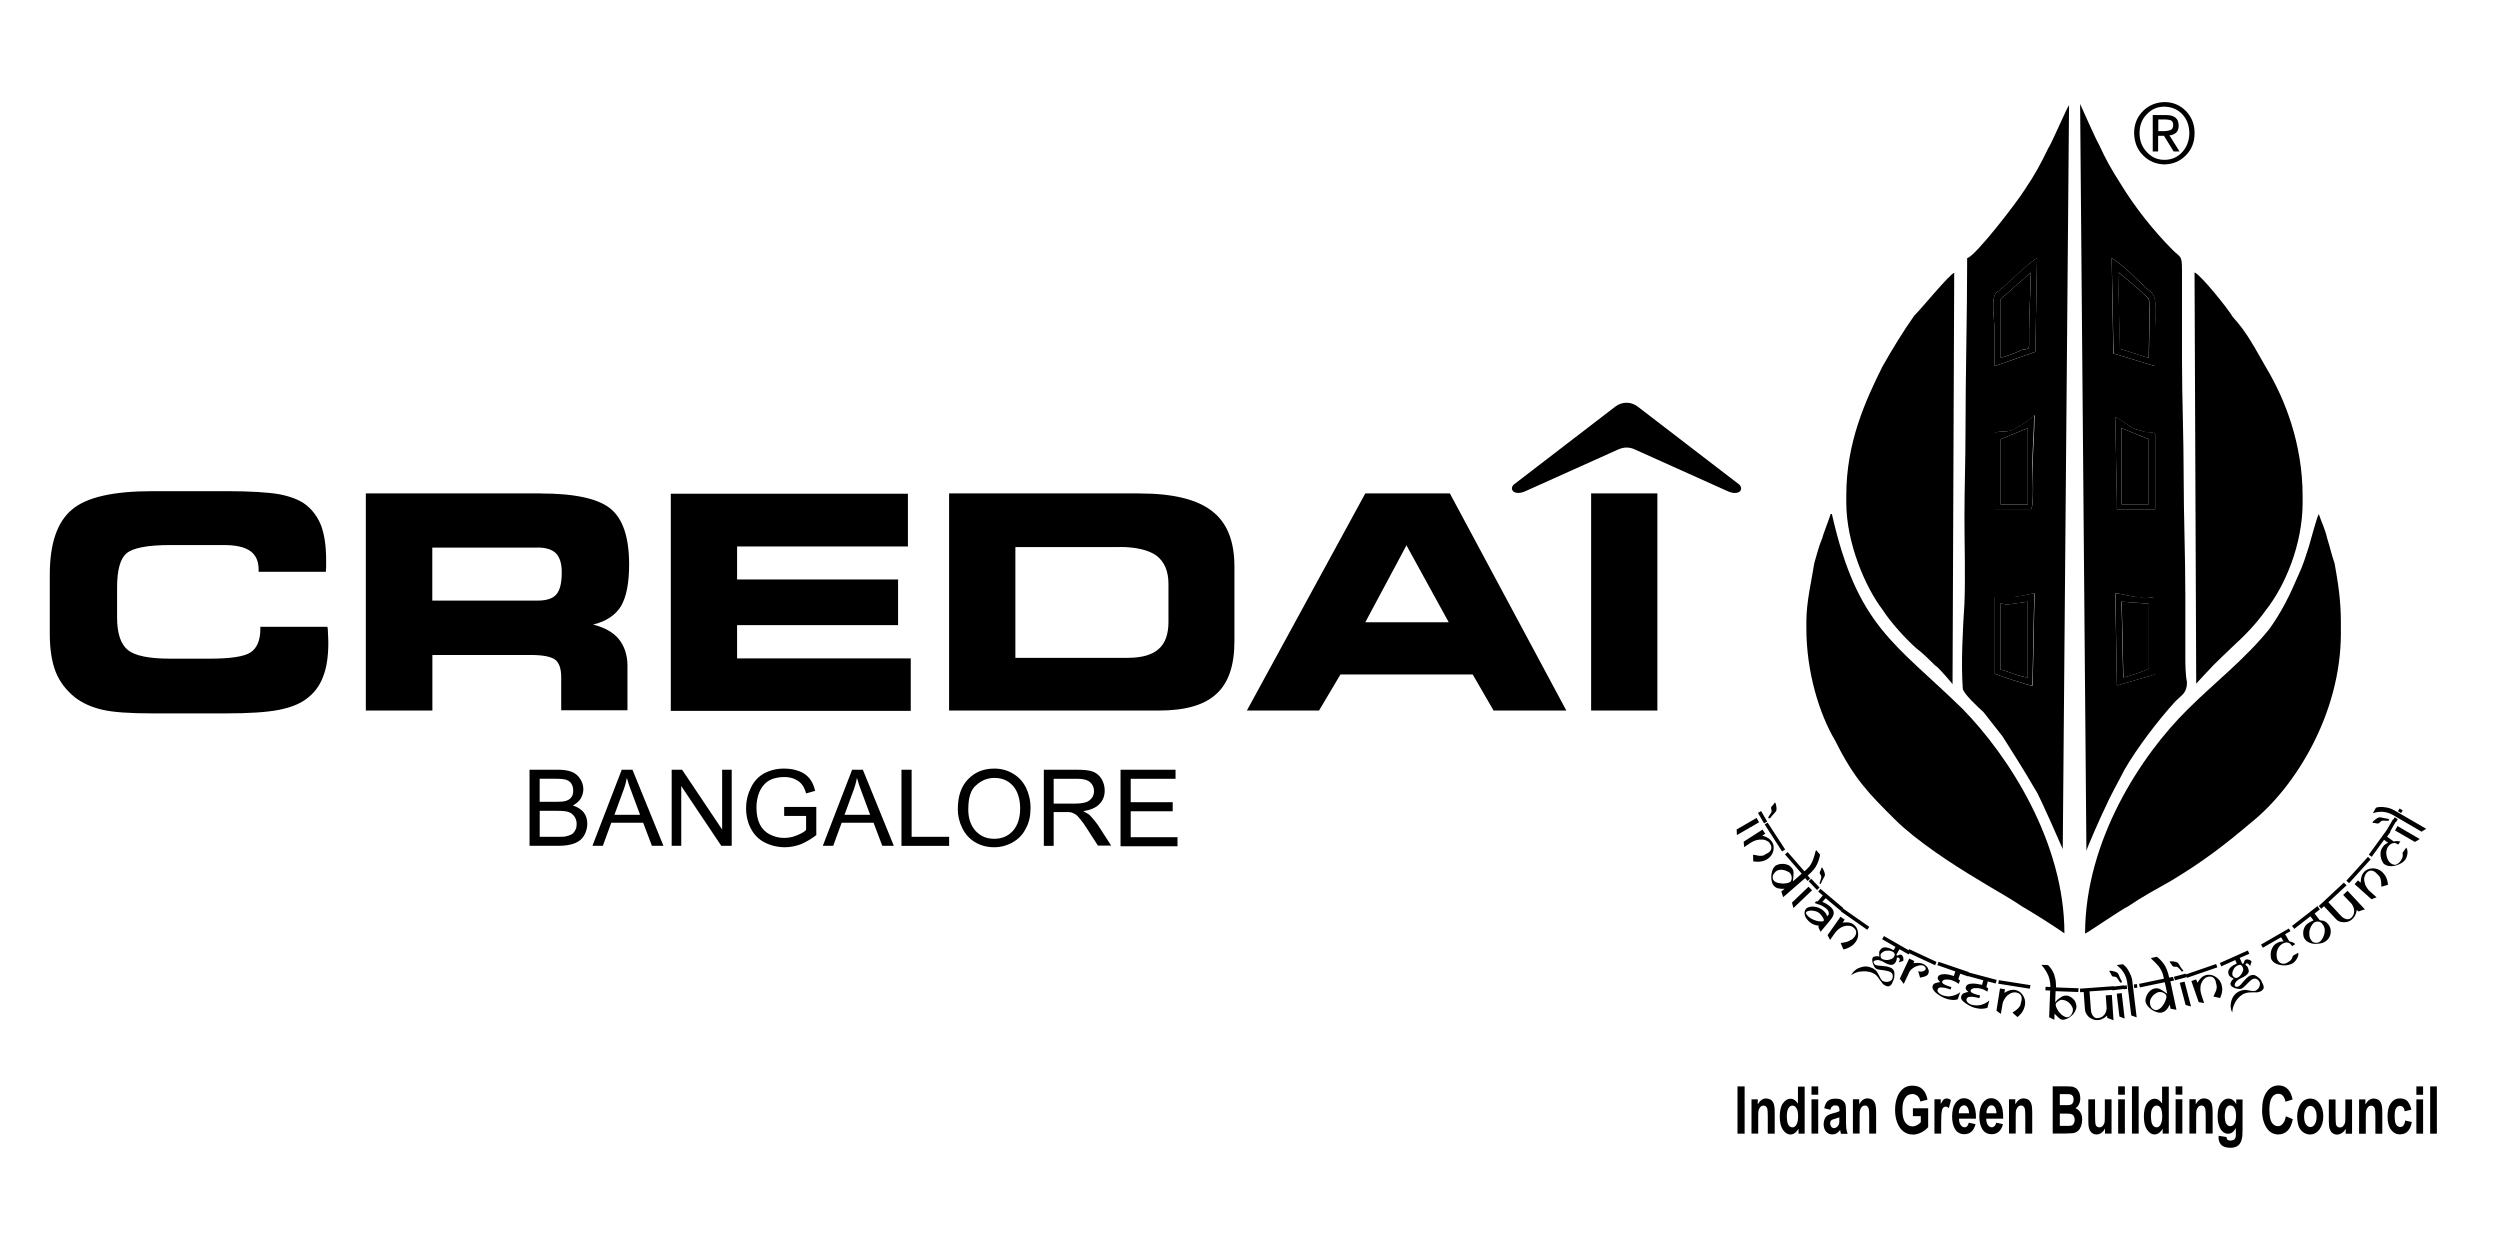
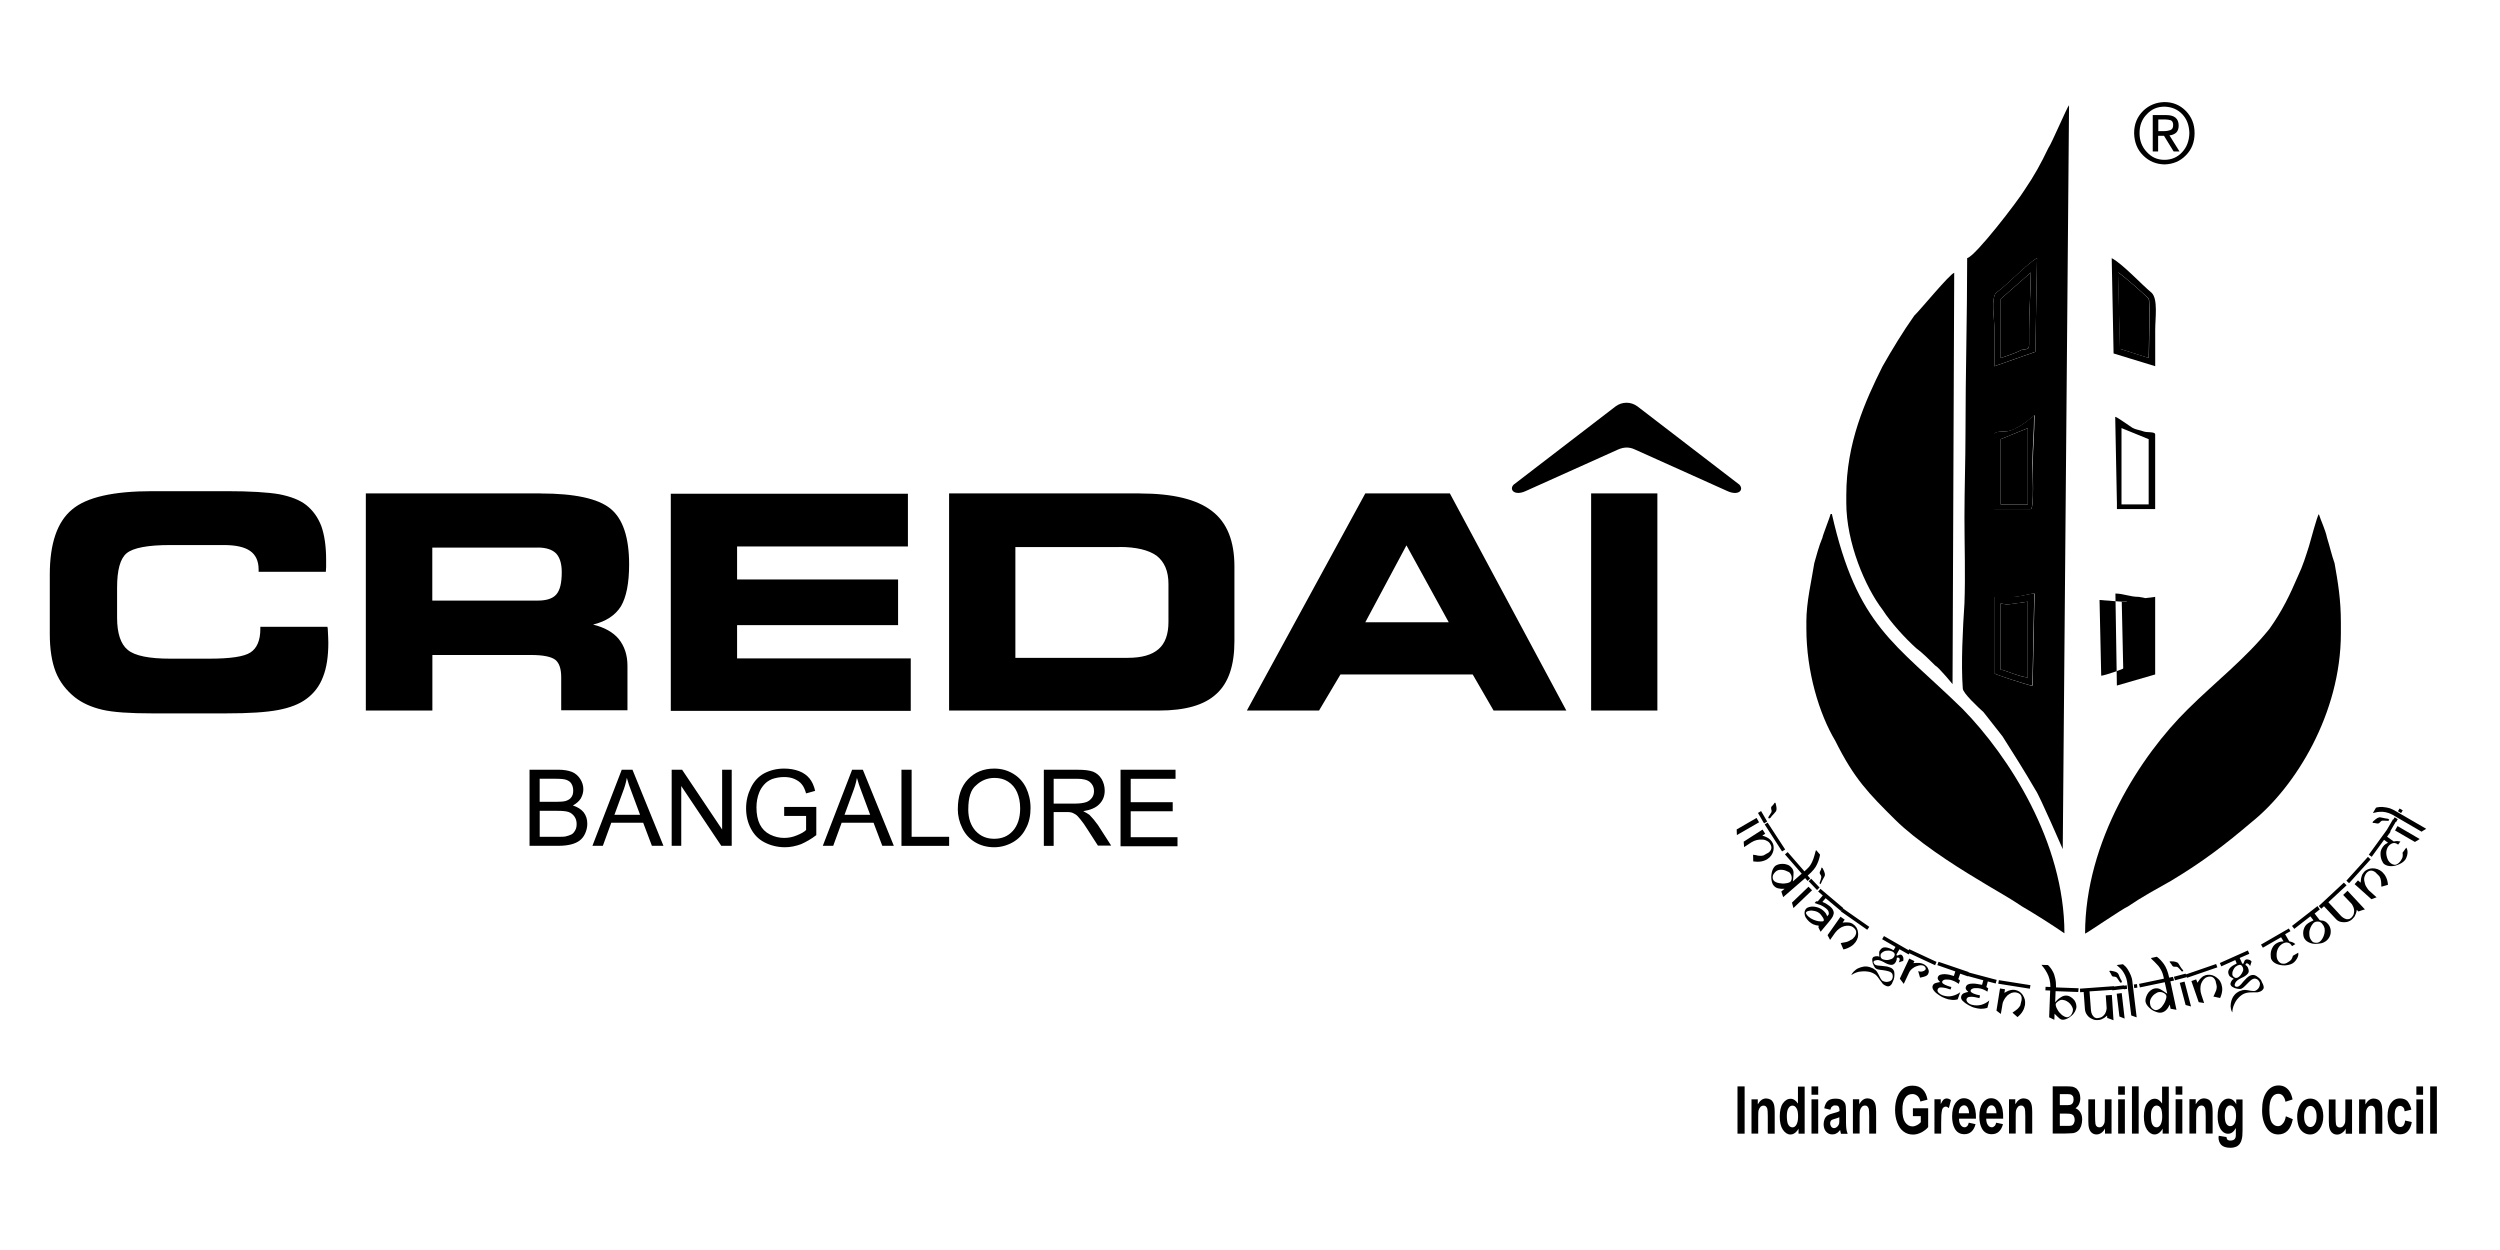
<svg xmlns="http://www.w3.org/2000/svg" id="layer" viewBox="0 0 600 300">
  <defs>
    <style>
      .cls-1 {
        fill: #618ec2;
      }

      .cls-1, .cls-2, .cls-3, .cls-4, .cls-5, .cls-6, .cls-7, .cls-8, .cls-9 {
        stroke-width: 0px;
      }

      .cls-1, .cls-3, .cls-5, .cls-6, .cls-7, .cls-8 {
        fill-rule: evenodd;
      }

      .cls-2 {
        fill: #005b31;
      }

      .cls-5 {
        fill: #80be43;
      }

      .cls-6 {
        fill: #00b5e5;
      }

      .cls-7 {
        fill: #fff;
      }

      .cls-8 {
        fill: #a61d3a;
      }

      .cls-9 {
        fill: #221e1f;
      }
    </style>
  </defs>
  <g>
    <path className="cls-8" d="m388.37,107.87c-7.38,3.32-14.75,6.63-22.13,9.95-2.71,1.29-4.13-.27-2.98-1.49,8.32-6.36,16.11-12.38,24.5-18.81,1.56-1.15,3.65-1.15,5.21,0,8.32,6.36,16.11,12.38,24.5,18.81,1.15,1.29-.27,2.77-2.98,1.49-7.38-3.32-14.75-6.63-22.13-9.95-1.29-.61-2.57-.61-3.99,0" />
    <path className="cls-2" d="m397.77,170.53h-15.9v-52.11h15.9v52.11Zm-81.2,0h-17.32l28.42-52.11h20.3l27.95,52.11h-17.46l-5.01-8.66h-31.74l-5.14,8.66Zm11.1-21.18h20.03l-10.15-18.47-9.88,18.47Zm-54.14-30.92c7.98,0,13.74,1.42,17.32,4.2,3.65,2.77,5.41,7.24,5.41,13.33v17.93c0,5.82-1.42,10.02-4.33,12.65-2.91,2.71-7.51,3.99-13.8,3.99h-50.35v-52.11h45.74Zm-4.87,12.86h-24.97v26.59h26.93c3.38,0,5.82-.68,7.44-2.1,1.56-1.35,2.37-3.52,2.37-6.5v-9.14c0-3.05-.95-5.28-2.84-6.77-1.89-1.35-4.87-2.1-8.93-2.1Zm-50.68-.14h-41.08v7.92h38.64v10.96h-38.64v7.98h41.68v12.59h-57.59v-52.11h56.91v12.65h.07Zm-88.31-12.72c8.26,0,13.87,1.22,16.85,3.65s4.47,6.9,4.47,13.4c0,4.47-.68,7.85-1.96,10.02-1.35,2.17-3.59,3.65-6.7,4.4,2.77.68,4.8,1.83,6.16,3.45,1.35,1.69,2.1,3.79,2.1,6.43v10.69h-15.9v-7.92c0-2.03-.47-3.45-1.42-4.2-.95-.74-2.91-1.15-5.75-1.15h-23.75v13.33h-15.97v-52.11h41.89Zm-.61,12.99h-25.31v12.72h25.31c2.1,0,3.59-.47,4.47-1.49s1.29-2.77,1.29-5.35c0-2.03-.47-3.52-1.35-4.47-.95-.95-2.44-1.42-4.4-1.42Zm-66.99,5.82v-.54c0-2.03-.68-3.52-2.03-4.47s-3.45-1.42-6.36-1.42h-12.79c-5.48,0-8.93.68-10.49,1.96s-2.3,4.06-2.3,8.26v7.24c0,3.72.88,6.36,2.57,7.71,1.69,1.42,5.14,2.1,10.22,2.1h9.27c5.08,0,8.39-.47,9.95-1.49,1.56-1.02,2.37-2.91,2.37-5.62v-.54h16.11c0,.07,0,.2.07.41.07,1.49.14,2.64.14,3.38,0,3.32-.41,6.09-1.29,8.26-.81,2.17-2.17,3.92-3.92,5.21-1.69,1.29-3.99,2.17-6.83,2.71-2.84.54-6.97.81-12.45.81h-17.8c-5.41,0-9.41-.27-11.98-.88s-4.74-1.56-6.56-2.98c-2.1-1.69-3.65-3.72-4.6-6.09-.95-2.44-1.42-5.48-1.42-9.14v-14.21c0-7.44,1.76-12.65,5.35-15.63,3.52-2.98,9.95-4.4,19.29-4.4h17.8c5.68,0,9.95.27,12.65.74,2.71.54,4.87,1.35,6.43,2.57,1.62,1.29,2.84,2.98,3.65,5.08.74,2.1,1.15,4.8,1.15,8.05v1.76c0,.41-.07.81-.07,1.15h-16.11Z" />
    <path className="cls-9" d="m268.93,203.01v-18.27h13.2v2.17h-10.76v5.62h10.08v2.17h-10.08v6.23h11.23v2.17h-13.67v-.07Zm-16.04-10.15h5.21c1.08,0,1.96-.14,2.57-.34s1.08-.61,1.42-1.08.47-1.02.47-1.62c0-.88-.34-1.56-.95-2.1-.61-.54-1.62-.81-2.98-.81h-5.75v5.95h0Zm-2.37,10.15v-18.27h8.12c1.62,0,2.84.14,3.72.47.81.34,1.49.88,2.03,1.76.47.81.74,1.76.74,2.77,0,1.29-.41,2.37-1.29,3.25-.81.88-2.17,1.42-3.86,1.69.61.34,1.15.61,1.49.88.68.68,1.35,1.49,2.03,2.44l3.18,4.94h-3.18l-2.44-3.79c-.68-1.08-1.29-1.96-1.76-2.5-.47-.61-.88-1.02-1.22-1.22s-.74-.41-1.08-.47c-.27-.07-.74-.07-1.35-.07h-2.77v8.12h-2.37Zm-18.14-8.8c0,2.23.61,3.92,1.76,5.21,1.22,1.29,2.64,1.89,4.47,1.89s3.32-.61,4.47-1.89,1.76-3.11,1.76-5.41c0-1.49-.27-2.77-.74-3.86s-1.22-1.96-2.17-2.57c-.95-.61-2.03-.88-3.25-.88-1.69,0-3.18.61-4.4,1.76-1.29,1.02-1.89,2.98-1.89,5.75Zm-2.5-.07c0-3.05.81-5.41,2.44-7.11s3.72-2.57,6.29-2.57c1.69,0,3.18.41,4.53,1.22,1.35.81,2.37,1.89,3.11,3.38.68,1.42,1.08,3.05,1.08,4.87s-.34,3.52-1.15,4.94c-.74,1.49-1.83,2.57-3.18,3.32s-2.84,1.15-4.4,1.15c-1.69,0-3.25-.41-4.6-1.22-1.35-.81-2.37-1.96-3.05-3.38-.74-1.49-1.08-2.98-1.08-4.6Zm-13.53,8.86v-18.27h2.44v16.11h9v2.17h-11.44Zm-13.67-7.44h6.16l-1.89-5.08c-.61-1.56-1.02-2.77-1.29-3.79-.2,1.15-.54,2.3-1.02,3.52l-1.96,5.35Zm-5.21,7.44l7.04-18.27h2.57l7.44,18.27h-2.77l-2.1-5.55h-7.65l-2.03,5.55h-2.5Zm-9.27-7.17v-2.17h7.71v6.77c-1.22.95-2.44,1.62-3.65,2.17-1.29.47-2.57.74-3.86.74-1.76,0-3.45-.41-4.87-1.15-1.49-.74-2.57-1.89-3.32-3.32s-1.15-3.05-1.15-4.87.41-3.45,1.15-4.94c.74-1.56,1.83-2.71,3.18-3.45,1.42-.74,2.98-1.15,4.8-1.15,1.29,0,2.5.2,3.59.61,1.08.41,1.89,1.02,2.5,1.76.61.74,1.08,1.76,1.35,2.98l-2.17.61c-.27-.95-.61-1.69-1.02-2.17-.41-.54-1.02-.95-1.76-1.29s-1.62-.47-2.5-.47c-1.08,0-2.03.2-2.84.47-.81.34-1.42.74-1.96,1.35-.47.54-.88,1.15-1.15,1.83-.47,1.15-.68,2.37-.68,3.65,0,1.62.27,2.98.81,4.06.54,1.08,1.35,1.89,2.44,2.44,1.08.54,2.23.81,3.38.81,1.08,0,2.1-.2,3.05-.61,1.02-.41,1.76-.81,2.23-1.29v-3.38h-5.28Zm-27,7.17v-18.27h2.5l9.61,14.35v-14.35h2.3v18.27h-2.5l-9.61-14.35v14.35h-2.3Zm-13.74-7.44h6.16l-1.89-5.08c-.61-1.56-1.02-2.77-1.29-3.79-.2,1.15-.54,2.3-1.02,3.52l-1.96,5.35Zm-5.28,7.44l7.04-18.27h2.57l7.44,18.27h-2.77l-2.1-5.55h-7.65l-2.03,5.55h-2.5Zm-12.65-2.17h4.53c.81,0,1.35,0,1.62-.07.54-.14,1.02-.27,1.42-.47.41-.2.68-.54.95-1.02s.34-.95.34-1.56c0-.68-.2-1.29-.54-1.76s-.81-.88-1.42-1.08c-.61-.2-1.49-.27-2.64-.27h-4.26v6.23Zm0-8.39h3.92c1.08,0,1.83-.07,2.3-.2.61-.2,1.08-.47,1.35-.88.34-.41.47-.95.47-1.62,0-.61-.14-1.15-.41-1.62-.27-.47-.68-.74-1.22-.95s-1.49-.27-2.77-.27h-3.65v5.55Zm-2.44,10.56v-18.27h6.83c1.42,0,2.5.2,3.38.54.81.34,1.49.95,1.96,1.69s.74,1.56.74,2.44c0,.74-.2,1.49-.61,2.23-.41.68-1.08,1.22-1.89,1.69,1.08.34,1.96.88,2.57,1.62.61.81.88,1.69.88,2.77,0,.88-.2,1.62-.54,2.37s-.81,1.29-1.35,1.69-1.22.68-1.96.88c-.81.2-1.76.34-2.98.34h-7.04Z" />
  </g>
  <g>
    <path className="cls-6" d="m472.12,61.94c0,14.15-.4,27.91-.4,41.66,0,6.83-.25,13.75-.25,20.53s.25,13.75,0,20.68c-.4,6.12-.85,14.45-.4,20.43,0,1.1,3.76,4.57,4.97,5.67,1.51,1.96,3.06,3.86,4.57,5.82,2.66,4.17,5.27,8.33,7.93,12.9.85,1.1,6.52,14.15,6.52,14.15l1.51-178.53c-.4.3-4.17,9.18-4.97,10.29-1.81,3.76-3.31,6.52-5.67,9.99-1.61,2.66-11.84,16.01-13.8,16.41m6.52,25.95v-9.13c0-2.36-.85-6.93.4-8.48,2.66-1.81,7.23-6.83,9.84-8.33l-.4,22.49-9.84,3.46Zm8.73,34.28h-8.73v-17.92c0-.7,1.96-.7,2.66-.7.85,0,1.96-.4,2.66-.85,1.51-.7,3.06-1.96,4.32-3.06,0,4.17-.4,8.03-.4,11.54-.05,1.56.35,10.99-.5,10.99m.45,42.36h-.4c-.4,0-8.73-2.66-8.73-2.91v-18.32h4.17c1.96,0,4.17-.85,5.42-.85l-.45,22.08Z" />
-     <path className="cls-6" d="m500.73,204.23c0-.4,3.86-9.18,4.32-9.99,1.51-3.46,3.31-6.52,4.87-9.59,3.06-5.27,8.03-11.79,12.2-16.36,1.51-1.51,2.76-1.96,2.76-4.57-.4-1.81-.4-4.47-.4-6.68v-14.15c0-9.59-.4-19.17-.4-28.61s-.4-18.72-.4-27.91v-21.38c0-3.86-.3-3.06-2.21-4.97-4.57-4.57-9.13-10.29-12.65-16.11-1.96-3.06-3.46-5.67-5.02-9.13-.7-1.1-4.57-9.84-4.57-9.84l1.51,179.28Zm6.07-142.29c2.76,1.51,6.93,6.12,9.59,8.33,1.51,1.51.8,6.12.8,8.88v8.73l-9.99-3.06-.4-22.89Zm.85,38.14c.4,0,3.06,1.96,4.17,2.66.85.4,1.51.4,2.66.85.85.3,2.76,0,2.76.7v17.92h-9.18v-1.81l-.4-20.33Zm0,42.36c1.96,0,3.46.85,5.67.85l1.51.3,2.36-.3v18.57l-9.13,2.66-.4-22.08Z" />
    <path className="cls-5" d="m433.53,149.37v1.51c0,10.29,3.06,20.43,6.93,26.9,4.57,9.18,8.03,12.65,14.45,19.02,5.02,4.97,13.75,10.69,19.57,14.15,3.76,2.36,7.23,4.17,10.69,6.52,3.76,2.21,6.83,4.17,10.29,6.52,0-21.78-13.3-42.46-24.44-53.85-16.36-15.96-25.25-19.72-31.37-46.78h-.3c0,.3-1.96,5.27-1.96,5.67-.85,1.96-1.51,4.57-1.96,6.12-.65,4.22-1.91,9.23-1.91,14.2" />
    <path className="cls-5" d="m500.43,224.06c.3,0,8.73-5.82,10.29-6.52,3.46-2.36,6.83-4.17,10.29-6.12,7.63-4.57,13.05-8.73,19.42-14.15,10.39-8.33,21.38-25.95,21.38-45.27v-2.66c0-5.42-.7-9.59-1.51-14.15-.7-1.96-1.1-3.86-1.81-6.12-.4-1.96-1.51-4.17-1.96-5.67-.4.3-1.96,6.37-2.36,7.63-.7,2.21-1.51,4.87-2.66,7.23-1.96,4.57-3.76,8.33-6.83,12.65-5.82,7.23-13.05,12.8-19.57,19.27-11.34,11.14-24.69,31.72-24.69,53.9" />
-     <path className="cls-5" d="m527.08,164.08s3.46-3.76,4.17-4.47c1.51-1.51,2.76-2.66,4.32-4.17,3.31-3.06,5.67-5.42,8.33-9.13,4.57-5.82,8.73-15.71,8.73-25.7v-1.51c0-12.5-4.17-23.19-8.73-30.82-2.66-4.57-4.57-8.48-8.03-12.2-1.1-1.96-7.93-10.39-9.18-10.69l.4,98.67Z" />
    <path className="cls-5" d="m443.11,118.86v1.81c0,9.59,4.57,20.28,8.73,25.7,1.96,3.06,5.42,6.83,8.03,9.18,1.51,1.1,3.46,3.06,4.57,4.17.85.4,4.17,4.47,4.17,4.47l.4-98.72c-1.1.3-8.33,9.13-9.59,10.29-2.66,3.76-5.27,8.03-7.63,12.2-4.12,8.28-8.68,18.27-8.68,30.92" />
    <path className="cls-1" d="m508.76,83.72l6.93,2.21c0-1.96.3-13.3,0-14.15,0-.3-6.93-6.37-7.38-6.37l.45,18.32Z" />
    <path className="cls-1" d="m480.15,85.93c1.1-.4,3.46-1.1,5.02-1.96,1.51-.3,1.81,0,1.81-1.51v-3.31c0-4.57.4-9.18.4-13.75l-7.23,6.37v14.15Z" />
    <path className="cls-1" d="m509.62,162.57c.7,0,6.12-1.81,6.12-2.21v-15.56h-1.25l-5.27-.4.4,18.17Z" />
    <path className="cls-1" d="m486.68,144.4l-5.02.7-1.51-.3v15.96h.4c.25,0,4.57,1.81,6.12,1.81v-18.17Z" />
-     <polygon className="cls-1" points="509.16 121.07 515.69 121.07 515.69 105.41 509.16 102.75 509.16 121.07" />
    <polygon className="cls-1" points="480.15 105.41 480.15 121.07 486.68 121.07 486.68 102.75 480.15 105.41" />
    <path className="cls-7" d="m507.26,84.83l9.99,3.06v-8.73c0-2.76.7-7.38-.85-8.88-2.66-2.21-6.83-6.83-9.59-8.33l.45,22.89Zm1.1-19.42c.4,0,7.38,6.12,7.38,6.37.3.85,0,12.2,0,14.15l-6.93-2.21-.45-18.32Z" />
    <path className="cls-7" d="m478.65,87.89l9.84-3.46.4-22.49c-2.66,1.51-7.23,6.52-9.84,8.33-1.25,1.51-.4,6.12-.4,8.48v9.13m1.51-1.96v-14.15l7.23-6.37c0,4.57-.4,9.13-.4,13.75v3.31c0,1.51-.3,1.25-1.81,1.51-1.51.85-3.86,1.56-5.02,1.96" />
    <path className="cls-7" d="m487.38,122.17c.85,0,.4-9.44.4-10.99,0-3.46.4-7.38.4-11.54-1.25,1.1-2.76,2.36-4.32,3.06-.7.4-1.81.85-2.66.85-.7,0-2.66,0-2.66.7v17.92h8.83Zm-.7-19.42h0v18.32h-6.52v-15.66l6.52-2.66Z" />
    <path className="cls-7" d="m488.23,142.45c-1.25,0-3.46.8-5.42.8h-4.17v18.32c0,.3,8.33,2.91,8.73,2.91h.4l.45-22.03Zm-1.56,20.13c-1.51,0-5.82-1.81-6.12-1.81h-.4v-15.96l1.51.3,5.02-.7v18.17Z" />
-     <path className="cls-7" d="m508.06,164.53l9.18-2.66v-18.62l-2.36.3-1.51-.3c-2.21,0-3.76-.8-5.67-.8l.35,22.08Zm1.1-20.13l5.27.4h1.25v15.56c0,.4-5.42,2.21-6.12,2.21l-.4-18.17Z" />
+     <path className="cls-7" d="m508.06,164.53l9.18-2.66v-18.62l-2.36.3-1.51-.3c-2.21,0-3.76-.8-5.67-.8l.35,22.08Zm1.1-20.13h1.25v15.56c0,.4-5.42,2.21-6.12,2.21l-.4-18.17Z" />
    <path className="cls-7" d="m508.06,120.36v1.81h9.18v-17.92c0-.7-1.96-.4-2.76-.7-1.1-.4-1.81-.4-2.66-.85-1.1-.7-3.76-2.66-4.17-2.66l.4,20.33Zm1.1-17.62l6.52,2.66v15.66h-6.52v-18.32Z" />
    <path className="cls-3" d="m517.95,28.67h1.76c.45,0,.9.1,1.3.2.35.2.55.55.55,1.1,0,.35-.05.6-.15.8-.1.2-.3.35-.5.45-.45.15-.95.25-1.56.25h-1.36v-2.81h-.05Zm-1.3,7.68h1.3v-3.76h1.41l2.31,3.76h1.41l-2.41-3.86c.65-.05,1.2-.3,1.61-.65.4-.4.6-.95.6-1.71,0-1.66-1-2.51-2.96-2.51h-3.26v8.73Zm-3.16-4.42c0-1.86.6-3.36,1.76-4.52,1.1-1.2,2.51-1.81,4.22-1.81,1.76.05,3.16.65,4.27,1.81,1.1,1.15,1.66,2.66,1.71,4.52-.05,1.86-.6,3.36-1.71,4.57-1.1,1.2-2.51,1.86-4.27,1.86s-3.11-.65-4.22-1.86c-1.15-1.2-1.76-2.71-1.76-4.57m-1.3,0c.05,2.21.75,3.97,2.16,5.37,1.41,1.41,3.11,2.11,5.12,2.16,2.01-.05,3.76-.75,5.12-2.16,1.41-1.41,2.11-3.16,2.11-5.37s-.75-3.91-2.11-5.32c-1.41-1.41-3.11-2.11-5.12-2.11-2.01.05-3.71.75-5.12,2.11-1.41,1.41-2.16,3.16-2.16,5.32" />
    <path className="cls-4" d="m583.24,260.74h1.61v11.34h-1.61v-11.34Zm-3.31,3.11h1.61v8.23h-1.61v-8.23Zm0-3.11h1.61v2.01h-1.61v-2.01Zm-1.2,5.57l-1.61.4c-.05-.4-.15-.75-.35-.95-.2-.2-.45-.35-.75-.35-.4,0-.75.2-.95.55-.25.35-.35,1-.35,1.86,0,1,.1,1.66.35,2.06s.55.6,1,.6c.3,0,.55-.1.75-.35s.35-.65.4-1.2l1.61.35c-.15,1-.5,1.71-.95,2.21s-1.1.75-1.91.75c-.9,0-1.61-.4-2.16-1.15-.55-.75-.8-1.81-.8-3.16s.25-2.41.8-3.16,1.25-1.15,2.16-1.15c.75,0,1.36.2,1.81.65.4.5.75,1.15.95,2.06m-7.03,5.77h-1.61v-4.22c0-.9-.05-1.46-.1-1.71s-.2-.45-.35-.6c-.15-.15-.35-.2-.55-.2-.3,0-.55.1-.75.3-.2.2-.35.5-.45.8-.1.35-.1.95-.1,1.91v3.71h-1.61v-8.23h1.51v1.2c.55-.95,1.2-1.41,2.01-1.41.35,0,.7.1,1,.25s.5.4.65.65.25.6.3.9.1.8.1,1.46v5.17h-.05Zm-8.73,0v-1.25c-.2.45-.5.8-.9,1.05-.35.25-.75.4-1.15.4s-.8-.1-1.1-.35c-.35-.25-.55-.6-.7-1.05-.15-.45-.2-1.05-.2-1.81v-5.22h1.61v3.76c0,1.15.05,1.86.1,2.16.05.25.15.45.35.6.15.15.35.2.6.2.3,0,.55-.1.75-.3.2-.2.35-.45.45-.75.1-.3.1-1.05.1-2.21v-3.46h1.61v8.23h-1.51Zm-9.99-4.12c0,.8.15,1.46.45,1.86.3.45.65.65,1.05.65s.8-.2,1.05-.65c.3-.45.45-1.05.45-1.91,0-.8-.15-1.41-.45-1.86s-.65-.65-1.05-.65-.8.2-1.05.65c-.3.5-.45,1.1-.45,1.91m-1.66-.1c0-.7.15-1.41.4-2.11.25-.65.65-1.2,1.1-1.56.5-.35,1.05-.55,1.61-.55.95,0,1.71.4,2.26,1.2.6.8.9,1.86.9,3.06s-.3,2.26-.9,3.11c-.6.8-1.36,1.25-2.26,1.25-.55,0-1.1-.15-1.61-.5s-.9-.85-1.15-1.51c-.2-.65-.35-1.46-.35-2.41m-2.71.05l1.66.7c-.25,1.25-.65,2.16-1.25,2.76s-1.36.9-2.26.9c-1.1,0-2.06-.5-2.76-1.56s-1.1-2.46-1.1-4.22c0-1.91.35-3.36,1.1-4.42s1.71-1.56,2.86-1.56c1.05,0,1.86.4,2.51,1.25.4.5.65,1.2.85,2.11l-1.71.55c-.1-.6-.3-1.05-.6-1.41s-.7-.5-1.15-.5c-.6,0-1.15.3-1.51.9-.4.6-.6,1.61-.6,2.91,0,1.46.2,2.46.55,3.06.4.6.9.9,1.51.9.45,0,.85-.2,1.15-.6.35-.35.6-.95.75-1.81m-14.66-.1c0,.85.1,1.51.35,1.91s.55.6.95.6.75-.2,1-.6.4-1.05.4-1.86c0-.85-.15-1.51-.4-1.91s-.6-.6-1-.6-.7.2-.95.6c-.2.4-.35,1-.35,1.86m-1.46,4.82l1.86.3c.05.3.1.5.2.6.15.15.4.25.7.25.4,0,.75-.1.95-.25.15-.1.25-.3.35-.55.05-.2.05-.5.05-1v-1.2c-.5.9-1.1,1.36-1.86,1.36-.8,0-1.46-.45-1.96-1.41-.35-.75-.55-1.66-.55-2.76,0-1.41.25-2.41.75-3.16.5-.7,1.1-1.1,1.86-1.1s1.41.45,1.86,1.36v-1.15h1.51v7.38c0,.95-.05,1.71-.2,2.16-.1.5-.3.85-.5,1.15-.2.25-.5.5-.85.65s-.8.25-1.36.25c-1.05,0-1.76-.25-2.21-.7-.45-.5-.65-1.1-.65-1.81.05-.15.05-.25.05-.35m-1.51-.55h-1.61v-4.22c0-.9-.05-1.46-.1-1.71s-.2-.45-.35-.6c-.15-.15-.35-.2-.55-.2-.3,0-.55.1-.75.3-.2.2-.35.5-.45.8-.1.35-.1.95-.1,1.91v3.71h-1.61v-8.23h1.51v1.2c.55-.95,1.2-1.41,2.01-1.41.35,0,.7.1,1,.25s.5.4.65.65.25.6.3.9c.05.35.1.8.1,1.46v5.17h-.05Zm-8.83-8.23h1.61v8.23h-1.61v-8.23Zm0-3.11h1.61v2.01h-1.61v-2.01Zm-5.92,7.08c0,.85.1,1.51.25,1.91.25.55.6.85,1.1.85.35,0,.7-.2.95-.65.25-.45.4-1.05.4-1.91,0-.95-.1-1.61-.35-2.06-.25-.4-.6-.6-1-.6s-.7.2-.95.6c-.3.4-.4,1-.4,1.86m4.32,4.27h-1.51v-1.2c-.25.45-.55.8-.9,1.05-.35.25-.7.35-1.05.35-.7,0-1.3-.4-1.81-1.15s-.75-1.81-.75-3.16.25-2.46.75-3.16c.5-.7,1.1-1.1,1.86-1.1.7,0,1.25.4,1.76,1.15v-4.07h1.61v11.29h.05Zm-8.88-11.34h1.61v11.34h-1.61v-11.34Zm-3.31,3.11h1.61v8.23h-1.61v-8.23Zm0-3.11h1.61v2.01h-1.61v-2.01Zm-3.16,11.34v-1.25c-.2.45-.5.8-.85,1.05s-.75.4-1.15.4-.8-.1-1.1-.35c-.35-.25-.55-.6-.7-1.05-.15-.45-.2-1.05-.2-1.81v-5.22h1.61v3.76c0,1.15.05,1.86.1,2.16.05.25.15.45.35.6.15.15.35.2.6.2.3,0,.55-.1.75-.3.2-.2.35-.45.45-.75.1-.3.1-1.05.1-2.21v-3.46h1.61v8.23h-1.56Zm-10.84-4.92v3.06h1.56c.6,0,1,0,1.15-.05.25-.05.45-.2.6-.45.15-.25.25-.55.25-.95,0-.35-.05-.6-.2-.85-.1-.25-.3-.4-.55-.5s-.75-.15-1.51-.15h-1.3v-.1Zm0-4.52v2.61h1.1c.65,0,1.05,0,1.25-.05.3-.05.5-.15.7-.4.15-.2.25-.5.25-.9,0-.35-.05-.65-.2-.85s-.35-.35-.65-.4c-.15-.05-.65-.05-1.46-.05h-1v.05Zm-1.76-1.91h3.36c.65,0,1.15.05,1.51.1.35.1.6.25.9.45.25.25.45.55.65.95.15.4.25.85.25,1.3,0,.55-.1,1-.3,1.46s-.5.75-.85,1c.5.2.9.55,1.2,1.05s.4,1.05.4,1.71c0,.5-.1,1-.25,1.51-.2.5-.4.9-.75,1.15-.3.3-.7.45-1.15.55-.3.05-.95.05-2.06.1h-2.86v-11.34h-.05Zm-4.92,11.34h-1.61v-4.22c0-.9-.05-1.46-.1-1.71s-.2-.45-.35-.6c-.15-.15-.35-.2-.55-.2-.3,0-.55.1-.75.3-.2.2-.35.5-.45.8-.1.35-.1.95-.1,1.91v3.71h-1.61v-8.23h1.51v1.2c.55-.95,1.2-1.41,2.01-1.41.35,0,.7.1,1,.25s.5.4.65.65.25.6.3.9.1.8.1,1.46v5.17h-.05Zm-8.53-4.82c0-.65-.15-1.1-.35-1.46-.25-.35-.5-.5-.85-.5s-.65.2-.85.5c-.25.35-.35.8-.35,1.41h2.41v.05Zm-.05,2.21l1.61.35c-.2.8-.55,1.41-1,1.81s-1,.6-1.71.6c-1.05,0-1.86-.45-2.36-1.41-.4-.75-.6-1.71-.6-2.86,0-1.36.25-2.41.8-3.21.55-.75,1.2-1.15,2.01-1.15.9,0,1.61.4,2.16,1.2.55.8.8,2.06.75,3.71h-4.07c0,.65.15,1.15.4,1.51s.55.55.95.55c.25,0,.45-.1.65-.3.15-.1.3-.4.4-.8m-6.52-2.21c0-.65-.15-1.1-.35-1.46-.25-.35-.5-.5-.85-.5s-.65.2-.9.5c-.25.35-.35.8-.35,1.41h2.46v.05Zm-.05,2.21l1.61.35c-.2.8-.55,1.41-1,1.81s-1,.6-1.66.6c-1.05,0-1.86-.45-2.36-1.41-.4-.75-.6-1.71-.6-2.86,0-1.36.25-2.41.8-3.21.55-.75,1.2-1.15,2.01-1.15.9,0,1.66.4,2.16,1.2.5.8.8,2.06.75,3.71h-4.07c0,.65.15,1.15.4,1.51s.55.55.95.55c.25,0,.45-.1.65-.3.1-.1.25-.4.35-.8m-6.63,2.61h-1.61v-8.23h1.51v1.15c.25-.55.5-.9.7-1.1.2-.15.45-.25.7-.25.35,0,.75.15,1.05.4l-.5,1.91c-.3-.25-.55-.35-.75-.35-.25,0-.4.1-.6.25-.15.15-.3.45-.35.9-.1.45-.15,1.36-.15,2.76v2.56Zm-6.78-4.17v-1.91h3.66v4.52c-.35.45-.85.85-1.56,1.25-.7.35-1.36.55-2.06.55-.9,0-1.66-.25-2.31-.75s-1.15-1.2-1.51-2.16c-.35-.95-.5-1.96-.5-3.01,0-1.2.2-2.26.55-3.16.35-.9.9-1.61,1.61-2.11.55-.35,1.2-.55,2.01-.55,1.05,0,1.86.3,2.46.9s.95,1.41,1.15,2.46l-1.71.45c-.1-.55-.35-1-.65-1.3-.35-.3-.75-.5-1.25-.5-.75,0-1.36.3-1.76.95-.45.65-.65,1.56-.65,2.81,0,1.36.2,2.36.65,3.01.45.65,1.05,1,1.76,1,.35,0,.7-.1,1.1-.3.35-.2.65-.4.9-.7v-1.46h-1.91Zm-8.88,4.17h-1.61v-4.22c0-.9-.05-1.46-.1-1.71-.1-.25-.2-.45-.35-.6s-.35-.2-.55-.2c-.3,0-.55.1-.75.3-.2.2-.35.5-.45.8-.1.35-.1.95-.1,1.91v3.71h-1.61v-8.23h1.51v1.2c.55-.95,1.2-1.41,2.01-1.41.35,0,.7.1,1,.25s.5.4.65.65.25.6.3.9c.05.35.1.8.1,1.46v5.17h-.05Zm-8.78-3.91c-.2.1-.55.2-1,.35-.45.1-.75.25-.9.35-.2.2-.3.45-.3.75s.1.55.25.8c.15.2.4.35.65.35.3,0,.55-.1.85-.4.2-.2.35-.45.4-.7.05-.2.05-.55.05-1.05v-.45Zm-2.16-1.81l-1.46-.35c.15-.8.45-1.41.85-1.76s1-.55,1.81-.55c.7,0,1.25.1,1.61.35s.6.5.75.85.2,1,.2,1.96v2.56c0,.7.05,1.25.1,1.61.05.35.15.7.3,1.1h-1.61c-.05-.15-.1-.35-.15-.65,0-.15-.05-.2-.05-.25-.3.35-.55.65-.9.8-.3.2-.65.25-1,.25-.65,0-1.1-.25-1.51-.7-.35-.45-.55-1.05-.55-1.76,0-.45.1-.85.25-1.25.15-.35.4-.65.7-.85.3-.2.7-.35,1.3-.5.75-.2,1.3-.35,1.56-.55v-.2c0-.4-.1-.7-.25-.9-.15-.2-.45-.25-.85-.25-.3,0-.5.1-.65.25-.25.15-.35.45-.45.8m-4.52-2.51h1.61v8.23h-1.61v-8.23Zm0-3.11h1.61v2.01h-1.61v-2.01Zm-5.92,7.08c0,.85.1,1.51.25,1.91.25.55.6.85,1.1.85.35,0,.7-.2.95-.65.25-.45.4-1.05.4-1.91,0-.95-.1-1.61-.4-2.06-.25-.4-.55-.6-.95-.6s-.7.2-.95.6c-.25.4-.4,1-.4,1.86m4.32,4.27h-1.51v-1.2c-.25.45-.55.8-.9,1.05s-.7.35-1.05.35c-.7,0-1.3-.4-1.81-1.15s-.75-1.81-.75-3.16.25-2.46.75-3.16c.5-.7,1.1-1.1,1.86-1.1.7,0,1.25.4,1.76,1.15v-4.07h1.61v11.29h.05Zm-7.23,0h-1.66v-4.22c0-.9-.05-1.46-.1-1.71-.05-.25-.2-.45-.35-.6s-.35-.2-.55-.2c-.3,0-.55.1-.75.3-.2.2-.35.5-.45.8-.1.35-.1.95-.1,1.91v3.71h-1.61v-8.23h1.51v1.2c.55-.95,1.2-1.41,2.01-1.41.35,0,.7.1,1,.25s.5.4.65.65.25.6.3.9c.05.35.1.8.1,1.46v5.17h0Zm-8.93-11.34h1.71v11.34h-1.71v-11.34Z" />
    <path className="cls-4" d="m531.8,235.6c-.35-1.05-1.05-1.46-2.11-1.1-.3.1-.55.3-.8.55-.25.3-.45.6-.6,1-.15.4-.2.85-.2,1.3,0,.5.1.95.25,1.41l.65,1.96-1.3-.2-1.76-5.07,1.15-.4.3.8c.05-.1.2-.3.35-.5.15-.25.35-.5.65-.75.25-.25.6-.45.95-.55.35-.1.7-.15,1.1-.1.4.05.75.15,1.1.35.35.2.65.45.95.75s.5.7.65,1.1c.15.5.25,1,.2,1.56s-.2,1.15-.5,1.81l-1.61-.35c.05-.15.15-.35.3-.65.15-.3.25-.55.35-.8s.15-.6.15-.95c-.05-.3-.1-.7-.25-1.15m.4-3.46l-7.28,2.51-.3-.8,7.28-2.51.3.8Zm-6.32,9.39l-1.3-.35-1.41-5.32,1.15-.3,1.56,5.97Zm-1.05-7.03l-2.81.75-.25-.85,2.81-.75.25.85Zm-.8-1.46s-.05.05-.15.05c-.05,0-.15.05-.2.05-.5-.55-.8-.9-.95-1s-.3-.15-.45-.15h-.45c-.15,0-.3-.05-.4-.2-.05,0-.1-.1-.2-.3-.1-.15-.25-.35-.45-.6l-.05-.15.25-.05c.6,0,1,.05,1.25.15.25.1.45.15.55.3.1.1.25.35.45.7s.45.7.7.95c0,.05.05.1.05.1,0,0,0,.05.05.15m-4.07,5.97c-.05-.3-.3-.55-.7-.75s-.8-.25-1.3-.15c-.15.05-.45.2-.8.45s-.65.6-.9,1.05-.3.9-.2,1.41.3.85.65,1.1c.35.25.65.35,1,.25.4-.1.8-.35,1.15-.75.35-.45.65-.9.85-1.41.2-.5.3-.9.25-1.2m1.86-3.71l-.9.2,1.46,6.83-1.41-.25-.2-1c-.25.55-.55,1-.85,1.3s-.65.5-1.05.6c-.4.1-.9.05-1.51-.2-.6-.2-1.1-.55-1.56-1s-.75-.9-.85-1.41c-.05-.2,0-.45.05-.75s.2-.65.35-.95c.2-.35.4-.65.7-.9s.65-.45,1.05-.55c.5-.1.95-.05,1.36.15.4.2,1,.6,1.71,1.1l-.6-2.76-5.97,1.25-.2-.85,5.97-1.25c-.1-.5-.2-.9-.3-1.2s-.25-.65-.45-1-.45-.75-.85-1.15c-.35-.4-.85-.9-1.41-1.41,0,0-.05-.05-.05-.1v-.1l1.36-.3c.55.4,1.1.95,1.66,1.71.55.75,1,1.86,1.3,3.31l.9-.2.3.9Zm-10.04.1l1.05,8.73s-.1,0-.2-.05c-.1-.05-.25-.1-.4-.15-.15-.05-.3-.1-.45-.15s-.25-.1-.25-.1l-1-8.13c-.1-.55-.25-1.05-.5-1.56-.25-.45-.45-.85-.7-1.15-.25-.3-.5-.55-.8-.8s-.45-.4-.5-.45l1.51-.2c.45.35.85.75,1.15,1.25.3.5.55.95.75,1.46s.3.9.35,1.3m-1.25,1.91l-.8.1-.1-.85.8-.1.1.85Zm2.46-.3l-.75.1-.1-.85.75-.1.1.85Zm-3.06,7.43l-1.25-.5-.65-5.47,1.2-.15.7,6.12Zm-.05-7.13l-2.91.35-.1-.85,2.91-.35.1.85Zm-.65-1.56s-.05.05-.15.05h-.2c-.4-.6-.7-1-.8-1.15s-.25-.2-.45-.25c-.15,0-.3-.05-.45-.05s-.25-.1-.35-.25c0,0-.05-.1-.15-.3-.1-.2-.2-.4-.4-.65v-.15l.3-.05c.6.1,1,.2,1.25.3s.4.25.5.35.2.35.35.75c.15.4.35.75.55,1.05,0,.05,0,.1.05.1-.05.1-.05.15-.05.25m-1.76,1.76l-5.97.4.35,4.57c.05.35.1.65.25.95s.35.5.55.7c.25.15.5.25.8.2.45-.05.8-.15,1.1-.35.3-.2.55-.5.7-.75.15-.3.25-.55.3-.85.05-.25.1-.5.05-.65l-.2-2.86,1.46-.1.4,6.07c-.1-.05-.35-.15-.65-.25-.35-.1-.6-.25-.85-.3l-.05-.55c-.25.2-.45.35-.7.55-.25.15-.45.25-.7.35s-.55.15-.85.15c-.45.05-.95-.05-1.41-.3-.45-.2-.85-.5-1.15-.95-.3-.4-.45-.85-.5-1.36l-.3-4.12-.85.05-.05-.85,8.18-.6.1.85Zm-9.94,4.82c0-.2-.05-.4-.2-.7-.1-.25-.3-.5-.5-.75s-.5-.45-.85-.65-.7-.25-1.05-.3c-.25,0-.45.05-.7.2s-.45.3-.6.45c-.15.15-.25.3-.25.4,0,.35.1.75.4,1.25.25.5.6.9,1.05,1.3.45.35.85.55,1.25.6.25,0,.45-.1.7-.25.2-.15.4-.4.5-.65.15-.3.25-.6.25-.9m1.25-4.27l-5.42-.2-.1,2.66c.1-.1.25-.3.5-.55s.55-.45.95-.7.75-.35,1.15-.35.75.1,1.05.3c.3.15.6.4.8.65.25.25.4.55.5.85s.15.6.15.85c0,.4-.15.8-.35,1.2-.25.4-.5.75-.85,1-.35.3-.7.55-1.05.7s-.7.25-.95.25c-.35,0-.6-.1-.9-.35-.25-.2-.65-.6-1.15-1.1l-.05,1.46-1.25-.6.25-6.42-1.15-.05.05-.85,1.15.05c0-.6-.05-1.2-.2-1.81s-.35-1.1-.6-1.56-.5-.85-.75-1.2c-.25-.35-.45-.6-.6-.75l1.56.05c.2.15.35.35.55.6.2.2.4.55.65,1s.4.95.55,1.61c.15.6.2,1.36.2,2.16l5.42.2-.1.9Zm-13.6,2.06c.2-1.15-.25-1.76-1.36-1.96-.3-.05-.65,0-1,.1-.35.15-.7.35-1,.6-.3.3-.6.65-.8,1.05-.25.4-.4.85-.45,1.36l-.35,2.06-1.05-.8.85-5.32,1.2.2-.15.85c.1-.05.3-.15.55-.3.25-.15.55-.25.9-.35.35-.1.7-.1,1.1-.05.35.05.7.2,1.05.4.3.2.6.5.8.8.2.35.4.7.5,1.1.1.4.1.85.05,1.3-.1.5-.25,1-.55,1.51s-.7.95-1.25,1.41l-1.2-1.05c.1-.1.3-.25.55-.4.25-.2.5-.35.7-.55s.4-.45.6-.75c.1-.35.2-.75.3-1.2m2.01-2.86l-7.58-1.2.15-.85,7.58,1.2-.15.85Zm-8.18-1.25l-1.91-.5-.35,1.36c.1.05.2.1.3.2.1.05.1.1.15.1l-.2.8c-.5-.35-1.05-.6-1.66-.75-.4-.1-.85-.15-1.41-.1-.5.05-.85.25-.95.55-.1.35.35.7,1.41,1,.1,0,.25.05.45.1s.35.1.4.1l-.15.65c-.35-.1-.7-.15-1.15-.25s-.85-.1-1.25-.05-.6.25-.7.55c-.05.25.05.55.3.8s.6.45,1,.55c.8.2,1.56.2,2.26,0s1.36-.55,1.91-1.05l-.45,1.76c-.55.2-1.1.25-1.61.25-.5-.05-.95-.1-1.46-.25-.45-.1-.95-.35-1.51-.65-.55-.3-1-.65-1.36-1s-.45-.75-.35-1.1c.1-.35.3-.6.65-.75.35-.15.7-.25,1.05-.3l-.4-.4c-.1-.1-.15-.2-.2-.35-.05-.1-.05-.25,0-.4.1-.3.25-.55.55-.65.3-.15.65-.2,1.05-.2s.8,0,1.2.1c.4.05.75.15,1.1.2l.3-1.1-4.42-1.2.25-.85,7.38,1.96-.25.9Zm-6.68-1.71l-1.86-.65-.45,1.3c.1.05.2.15.25.2l.15.15-.3.8c-.45-.35-1-.65-1.61-.85-.4-.15-.85-.2-1.36-.2s-.85.15-1,.5c-.1.35.35.7,1.36,1.05.1.05.25.05.45.15.2.05.35.1.4.1l-.2.6c-.35-.1-.7-.2-1.15-.35-.45-.1-.85-.15-1.2-.15-.4,0-.65.2-.75.5-.1.25,0,.55.25.8s.55.45.95.6c.8.25,1.51.35,2.26.15.7-.15,1.36-.45,1.96-.9l-.6,1.71c-.55.15-1.1.2-1.61.1-.5-.05-.95-.15-1.41-.35-.45-.15-.95-.4-1.46-.75-.55-.35-.95-.7-1.25-1.1-.3-.4-.4-.75-.3-1.1s.35-.6.7-.7c.35-.1.7-.2,1.1-.25-.15-.15-.25-.3-.35-.4-.1-.1-.15-.2-.2-.35-.05-.1-.05-.25,0-.4.1-.3.3-.5.6-.6.3-.1.65-.15,1.05-.15s.8.1,1.15.15c.4.1.75.2,1.05.3l.35-1.1-4.32-1.51.3-.8,7.23,2.46-.2,1.05Zm-9.54-.6c-.15.3-.4.5-.9.65-.45.15-.8.2-1.05.25l-.45-1.56c.4.15.75.15,1.1.05.35-.1.6-.3.7-.5.05-.1,0-.25-.05-.4-.1-.2-.25-.35-.45-.45-.3-.1-.65-.15-1.15-.05-.45.1-.95.3-1.36.6-.45.3-.75.65-.95,1.05l-1.3,2.76-.95-1.25,2.26-4.82,1.25.6-.25.5c.05,0,.2-.05.5-.05h.95c.35.05.65.1.95.25.25.1.5.3.75.55s.4.55.5.9c.1.3.05.6-.1.9m1.66-2.06l-6.57-3.06.35-.8,6.57,3.06-.35.8Zm-9.84-2.06c.3-.5.15-.9-.35-1.2-.3-.15-.65-.25-1.05-.25s-.75.05-1.05.2-.55.35-.7.55c-.1.15-.1.35-.1.65.05.3.2.5.45.65.2.1.45.15.8.2.35.05.75,0,1.1-.15.45-.1.7-.3.9-.65m-.45,6.37c-.25.45-.55.7-.85.75-.3.05-.6-.05-.95-.25-.25-.15-.45-.3-.55-.45-.1-.15-.3-.45-.6-.8-.25-.4-.5-.7-.7-.95s-.45-.45-.75-.6c-.45-.25-1-.45-1.61-.5-.65-.1-1.25-.05-1.96.05-.65.15-1.25.4-1.81.8,0-.1.05-.2.15-.35.2-.3.45-.6.8-.85.35-.3.75-.5,1.25-.65.45-.15.95-.25,1.46-.2s1,.2,1.51.45c.45.25.8.55.95.8.2.3.4.7.65,1.2.25.55.5.85.7,1,.25.15.55.2.85.25.3,0,.6-.05.85-.15.25-.1.45-.25.55-.45.1-.2.2-.4.2-.65s-.05-.45-.1-.65c-.1-.2-.25-.35-.5-.5-.2-.1-.55-.2-1-.3s-.95-.15-1.41-.2c-.45-.05-.8-.15-1-.3-.2-.1-.4-.35-.55-.7-.2-.35-.3-.7-.35-1.05-.05-.4-.05-.65.1-.85.1-.2.35-.3.65-.35.35-.05.65-.05.9.1l.05-.05c-.05-.25-.05-.45-.05-.6v-.45c0-.15.1-.3.2-.45.3-.5.75-.75,1.3-.7s1.2.25,1.86.65h.1c.05,0,.05-.05.05-.05l.4-.7-3.21-1.86.45-.75,6.37,3.66-.45.75-2.21-1.25-.6,1.05c-.05.05-.05.1-.1.2s0,.15.05.25c.05.05.2.05.35-.05.15-.05.3-.1.4-.15.1-.05.25,0,.4.05.1.05.2.2.3.35.1.15.15.35.15.55s0,.35-.05.55l-1.05.35c.1-.15.15-.4.2-.6.05-.25-.05-.4-.2-.5-.05,0-.1-.05-.25-.05s-.2.05-.25.1v.15c0,.1,0,.25-.05.35s-.1.25-.15.4c-.3.55-.7.8-1.2.75-.45-.05-1.05-.25-1.71-.65-.65-.35-1.2-.55-1.61-.5s-.7.15-.8.3c-.1.15-.05.35.05.5.1.15.2.25.25.3.15.1.35.15.6.2s.55.05,1.05.1c.45.05.85.1,1.25.15.35.1.7.2,1,.35.45.25.75.7.75,1.2.05.55,0,1.05-.15,1.56-.15.35-.3.7-.4.9m-9.03-11.09c.65-.95.55-1.71-.35-2.36-.25-.2-.6-.3-.95-.35s-.75,0-1.15.1-.8.3-1.2.6c-.4.3-.7.6-1,1l-1.2,1.71-.6-1.15,3.11-4.42,1,.7-.5.7c.1,0,.35,0,.6-.05.3,0,.6,0,1,.05.35.05.7.2,1,.45.3.2.55.5.75.8.2.35.3.7.35,1.1.05.4.05.8-.05,1.2-.1.4-.3.8-.55,1.15-.3.4-.65.75-1.15,1.05s-1.05.55-1.76.7l-.65-1.51c.15-.05.35-.1.7-.15.3-.05.6-.1.9-.2.3-.1.55-.25.85-.45.3-.05.55-.35.85-.7m3.06-1.71l-6.32-4.42.5-.7,6.32,4.42-.5.7Zm-10.49-2.11c.15-.15.1-.45-.2-.9-.3-.45-.5-.7-.65-.85-.4-.35-.8-.55-1.3-.65-.45-.1-.9-.15-1.25-.05-.35.05-.6.15-.75.3-.1.2-.05.4.1.6.15.2.3.4.5.55.35.3.75.55,1.15.7s.8.3,1.15.35.65.05.9.05c.2,0,.35-.05.35-.1m4.17-2.41l-3.66-3.06-.75.85.05.05v.05s.1.05.3.1c.2.1.4.2.65.35.25.15.45.3.65.45.45.35.75.7.9,1.05s.2.65.1.95c-.05.3-.2.6-.4.9-.2.3-.5.65-.9,1.15l-1.81,2.16c-.15-.25-.25-.5-.35-.7s-.15-.35-.2-.45c.1-.1.15-.2.1-.3-.2-.05-.35-.1-.6-.1-.2-.05-.45-.15-.75-.25-.3-.15-.6-.35-.95-.65-.3-.25-.55-.6-.8-.95-.2-.35-.3-.75-.3-1.1,0-.4.1-.7.35-1,.2-.25.55-.4,1.05-.5.45-.1,1-.05,1.56.1.55.15,1.05.4,1.51.8.25.2.45.45.65.7.15.25.25.5.3.7l.4-.5c0-.3,0-.55-.1-.75s-.25-.4-.55-.65c-.4-.3-.75-.55-1-.65-.25-.15-.55-.25-.9-.35s-.6-.2-.85-.3l.35-.4h.4l1.2-1.41-1.1-.95.55-.65,5.47,4.62-.55.7Zm-11.39-.7l-.35-1.3,3.97-3.81.85.85-4.47,4.27Zm5.67-4.32l-2.01-2.11.6-.6,2.01,2.11-.6.6Zm.85-1.41c-.05,0-.05-.05-.15-.1-.05-.05-.1-.1-.1-.15.25-.7.4-1.15.4-1.3.05-.15,0-.35-.05-.5-.1-.15-.15-.3-.25-.4-.05-.1-.1-.3-.05-.45,0-.05.05-.15.15-.3.1-.15.2-.4.25-.7l.1-.1.2.2c.25.5.45.9.5,1.2.05.25.05.45,0,.6-.05.15-.2.4-.4.75-.2.35-.35.7-.5,1.05q-.05.05-.1.1c.1,0,.05,0,0,.1m-7.28-.55c.2-.2.35-.5.35-.95s-.15-.85-.45-1.2c-.1-.15-.4-.3-.8-.45-.4-.2-.85-.3-1.36-.3s-.95.15-1.3.5c-.35.35-.6.7-.65,1.1-.05.4.05.75.25,1,.25.3.7.5,1.25.6s1.1.15,1.66.05c.45-.05.85-.2,1.05-.35m4.17-.2l-.6-.7-5.27,4.57-.45-1.36.8-.65c-.6.05-1.15,0-1.56-.1s-.75-.3-1.05-.65c-.3-.3-.45-.8-.55-1.41-.1-.6-.05-1.2.1-1.86.15-.6.4-1.1.8-1.46.15-.1.4-.25.7-.35.3-.1.65-.15,1.05-.15s.75.05,1.15.2c.35.1.7.35,1,.7.35.35.5.8.5,1.25s-.05,1.15-.15,2.06l2.11-1.86-4.02-4.62.65-.55,4.02,4.62c.35-.35.7-.6.9-.85.25-.25.45-.5.65-.85.2-.35.4-.75.6-1.3s.35-1.15.55-1.91c0,0,0-.05.05-.1s.1-.05.1-.05l.9,1.05c-.1.65-.3,1.41-.7,2.26-.35.85-1.1,1.76-2.26,2.76l.6.7-.65.6Zm-9.59-6.68c.95-.6,1.15-1.41.55-2.31-.15-.25-.4-.5-.75-.65-.35-.2-.7-.3-1.1-.3-.4-.05-.85,0-1.3.1-.45.1-.9.3-1.3.55l-1.76,1.15-.1-1.3,4.52-2.91.65,1-.7.45c.1.05.3.1.6.2.3.1.55.25.9.45.3.2.55.45.8.8.2.3.35.65.4,1.05.05.35.05.75-.05,1.15-.1.4-.25.75-.5,1.1s-.55.65-.95.9c-.4.25-.9.45-1.46.55-.55.1-1.2.1-1.91,0l-.05-1.61c.15,0,.35.05.7.1.3.1.6.15.9.15.3.05.6,0,.95-.1.2-.15.55-.3.95-.55m3.46-.4l-4.17-6.47.7-.45,4.22,6.47-.75.45Zm-10.84-3.91l-.05-1.36,4.77-2.76.6,1.05-5.32,3.06Zm6.52-2.81l-1.46-2.51.75-.45,1.46,2.51-.75.45Zm1.2-1.15c-.05,0-.05-.05-.1-.1-.05-.05-.05-.15-.1-.2.4-.65.65-1.05.75-1.2.05-.15.1-.35.05-.5-.05-.15-.1-.3-.1-.45-.05-.15,0-.3.1-.45,0-.05.1-.1.25-.25s.3-.35.45-.6l.15-.1.15.25c.15.55.2,1,.2,1.25s-.05.45-.15.6c-.1.1-.25.35-.55.65-.3.3-.55.6-.75.9q-.05.05-.1.05c-.15.05-.2.1-.25.15" />
    <path className="cls-4" d="m574.66,194.49l7.63,4.42s-.05.05-.15.1c-.1.05-.2.15-.35.2-.15.1-.25.15-.4.25s-.2.15-.2.15l-7.08-4.12c-.5-.25-1-.45-1.51-.55s-.95-.15-1.36-.1c-.4,0-.75.05-1.1.15-.35.1-.6.1-.65.15l.75-1.3c.55-.15,1.1-.2,1.71-.15.6.05,1.1.15,1.61.3.35.15.75.3,1.1.5m.8,2.11l-.4.7-.75-.45.4-.7.75.45Zm1.2-2.11l-.4.65-.75-.45.4-.65.75.45Zm4.07,6.88l-1.15.7-4.77-2.76.6-1.05,5.32,3.11Zm-5.67-4.27l-1.46,2.51-.75-.45,1.46-2.51.75.45Zm-1.66-.4c0,.05,0,.1-.05.15-.05.05-.1.1-.1.15-.75-.05-1.2-.05-1.41-.05s-.35.1-.45.2l-.35.35c-.1.1-.25.15-.4.15-.05,0-.15,0-.35-.05-.2-.05-.45-.1-.75-.1l-.15-.1.15-.25c.45-.4.75-.65,1-.8.25-.1.45-.2.55-.2.15,0,.4.05.85.15.4.1.8.15,1.15.2.05,0,.1.05.1.05.1.05.15.1.2.15m.35,2.91l-.85,1.2,1.61,1.15c.4-.1.7-.1.85-.1s.4.05.75.1l-.55.75c-.45-.35-.85-.45-1.25-.35-.4.1-.75.35-1.05.7-.35.45-.5.95-.55,1.51,0,.55.1,1.05.3,1.56s.5.85.85,1.1c.2.15.45.25.7.3s.55,0,.8-.15.55-.4.8-.75c.3-.45.5-.85.5-1.2.05-.35,0-.6-.05-.75l.9-1.25c.15.2.25.45.3.8s0,.7-.1,1.1c-.1.4-.25.7-.4.95-.35.5-.85.85-1.51,1.15-.65.3-1.25.45-1.91.45s-1.15-.15-1.61-.45c-.25-.15-.45-.5-.65-.95-.2-.5-.3-1-.3-1.61s.2-1.1.55-1.61c.2-.3.45-.55.7-.7s.45-.25.55-.3l-.95-.7-2.96,4.07-.7-.5,4.52-6.22.7.7Zm-3.46,9.89c-.85-.75-1.66-.75-2.36.05-.2.25-.35.55-.45.9-.1.35-.1.75,0,1.15.05.4.2.85.45,1.25s.5.8.9,1.1l1.56,1.41-1.25.45-4.02-3.61.8-.9.65.55c0-.1.05-.35.05-.65s.1-.6.2-.95c.1-.35.3-.65.55-.95s.55-.5.9-.65c.35-.15.75-.25,1.15-.25s.8.05,1.2.2.75.35,1.1.65c.35.35.7.75.95,1.3.25.5.4,1.1.45,1.81l-1.56.45c-.05-.15-.05-.35-.05-.7,0-.3-.05-.6-.1-.9-.05-.3-.15-.6-.35-.9-.2-.2-.45-.5-.8-.8m-1.3-3.26l-5.17,5.72-.65-.6,5.17-5.72.65.6Zm-5.77,6.22l-4.37,4.07,3.11,3.36c.25.25.5.4.8.55.3.15.55.2.85.15.3,0,.55-.15.75-.35.3-.3.55-.65.6-1,.1-.35.1-.7.05-1s-.15-.6-.3-.85c-.1-.25-.25-.45-.35-.55l-1.96-2.06,1.05-1,4.17,4.47c-.1.05-.35.1-.7.2-.35.1-.6.2-.85.3l-.4-.4c-.05.3-.1.6-.2.85-.1.25-.2.5-.3.7-.15.2-.35.45-.55.65-.35.35-.75.55-1.25.7-.5.1-1,.1-1.51,0s-.9-.35-1.25-.75l-2.81-3.01-.65.6-.6-.65,6.02-5.62.65.65Zm-5.82,9.29c-.2-.3-.45-.45-.75-.55-.3-.05-.55-.05-.75,0-.25.05-.4.15-.55.25-.15.15-.35.35-.55.7-.2.3-.35.7-.45,1.1-.1.4-.1.85-.05,1.3s.25.9.6,1.3c.1.15.3.3.55.35s.5.1.75.05.5-.15.65-.3c.2-.15.4-.4.6-.75.2-.35.35-.7.45-1.15.1-.4.1-.8.05-1.25-.1-.35-.25-.7-.55-1.05m-.6-3.51l-1.25,1,1.2,1.56c.05.05.15.05.3.1.2,0,.35.05.5.05.15.05.35.1.6.25s.45.35.7.65c.3.4.5.85.55,1.36s0,1-.2,1.46-.5.85-.95,1.2c-.3.2-.65.4-1.1.5-.45.1-.95.15-1.46.15s-.95-.1-1.41-.3-.8-.45-1.05-.8c-.2-.25-.35-.6-.4-1.05-.05-.45-.05-.95.15-1.46.15-.5.45-.95.95-1.3.25-.2.7-.45,1.3-.7,0,0,.05-.05,0-.1l-.7-.9-3.86,3.01-.55-.7,6.12-4.77.55.8Zm-7.03,5.22l-1.3.75,1,1.71c.4.1.7.15.85.25.15.05.35.2.6.4l-.8.5c-.25-.5-.6-.75-1-.85s-.8,0-1.25.25c-.5.3-.85.65-1.1,1.15s-.35,1-.35,1.56.1,1,.35,1.36c.15.25.3.4.55.55.2.15.5.2.8.2s.65-.1,1-.35c.45-.25.8-.55.95-.85s.25-.55.25-.7l1.3-.75c.05.25.05.5-.05.85s-.3.65-.55,1-.5.55-.75.7c-.5.3-1.15.45-1.86.5-.7,0-1.36-.1-1.96-.35-.6-.25-1-.6-1.25-1.05-.15-.25-.2-.65-.2-1.15,0-.55.1-1.05.35-1.56.25-.55.6-.95,1.15-1.25.35-.2.65-.3.95-.35s.5-.05.65-.05l-.6-1-4.37,2.51-.45-.75,6.68-3.86.4.65Zm-11.49,8.63c-.25-.55-.65-.65-1.2-.4-.3.15-.6.35-.8.65-.2.3-.35.6-.45.95-.05.35-.05.65.05.85.05.15.25.3.45.45.25.15.5.15.8,0,.2-.1.4-.25.65-.55s.4-.6.55-.95c.15-.35.1-.65-.05-1m4.87,4.12c.2.5.25.85.1,1.1s-.4.5-.75.65c-.25.1-.5.15-.7.2h-1c-.5,0-.85,0-1.2.05-.3.05-.6.1-.95.25-.45.2-.95.55-1.36,1-.45.45-.8,1-1.05,1.61-.3.6-.4,1.25-.45,1.91-.05-.05-.1-.15-.15-.3-.15-.3-.2-.7-.25-1.15,0-.45.05-.9.2-1.41.15-.45.35-.9.7-1.3.3-.4.75-.7,1.25-.95.5-.2.9-.3,1.25-.3s.8.1,1.36.2c.55.1,1,.1,1.2,0,.25-.1.5-.3.7-.55s.3-.5.35-.8.05-.5-.05-.7-.25-.4-.4-.55c-.2-.15-.35-.25-.6-.3-.2-.05-.45,0-.65.1-.25.1-.5.3-.85.65l-1,1c-.35.35-.6.55-.85.65-.2.1-.5.1-.85.05s-.75-.15-1.1-.35c-.35-.15-.55-.35-.65-.6-.1-.2-.05-.45.1-.75.15-.3.35-.55.6-.65v-.1c-.2-.1-.4-.25-.55-.3-.15-.1-.25-.15-.35-.25s-.2-.25-.25-.4c-.25-.55-.15-1.05.2-1.51.35-.45.9-.8,1.61-1.1.05,0,.05-.05.05-.1v-.1l-.3-.7-3.36,1.51-.35-.8,6.73-3.01.35.8-2.31,1,.5,1.1c.05.05.05.1.1.2.05.1.1.1.2.1.1-.05.15-.15.2-.3.05-.15.1-.3.15-.4.05-.1.15-.2.3-.3.15-.05.3-.1.45-.05.15,0,.35.1.55.15.15.1.3.2.4.35l-.35,1.1c-.1-.2-.2-.35-.4-.5s-.35-.2-.5-.15c-.05,0-.1.1-.15.15-.05.1-.1.15-.05.25,0,0,.05.05.15.1.1.05.15.15.25.25s.15.2.2.35c.25.6.25,1.05-.1,1.41-.3.35-.8.7-1.51,1-.65.3-1.1.65-1.36,1-.2.35-.3.65-.2.85.1.15.2.25.4.25s.3,0,.4-.05c.2-.1.35-.2.5-.35.15-.15.4-.4.7-.8.3-.35.6-.65.85-.9s.55-.45.85-.6c.5-.2,1-.2,1.46.1s.85.6,1.15,1.05c.15.4.35.75.45.95" />
  </g>
</svg>